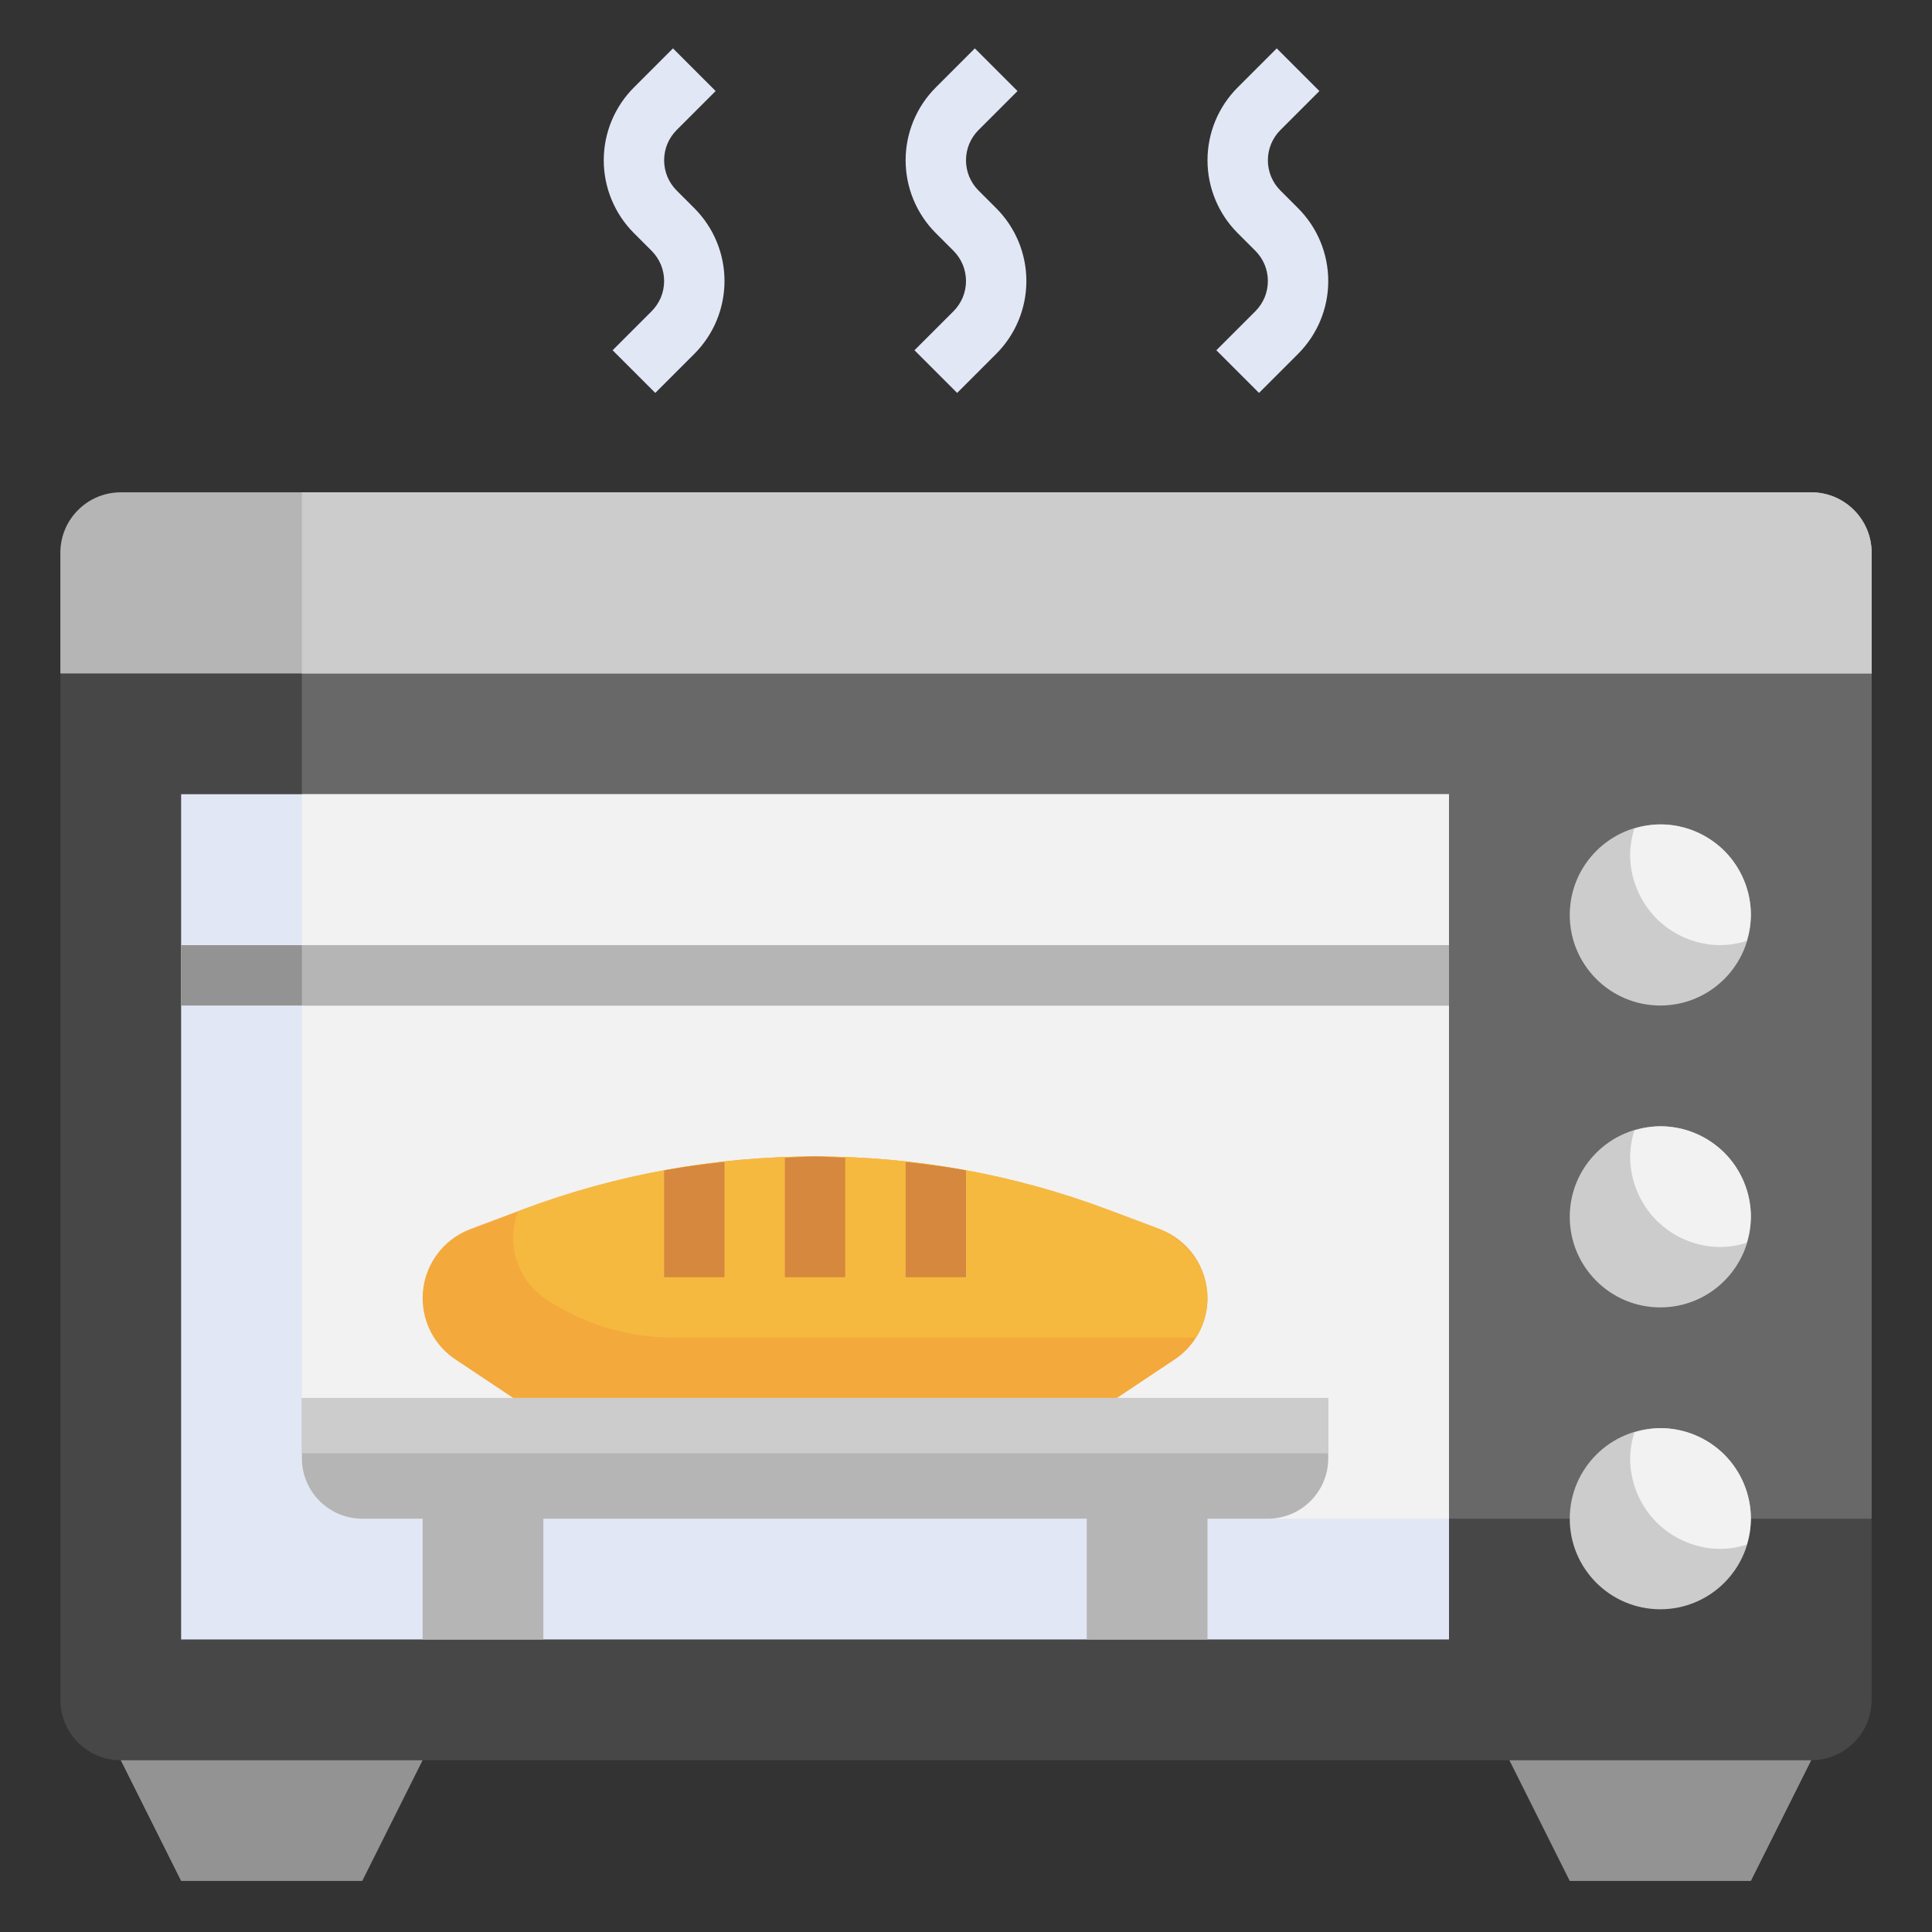
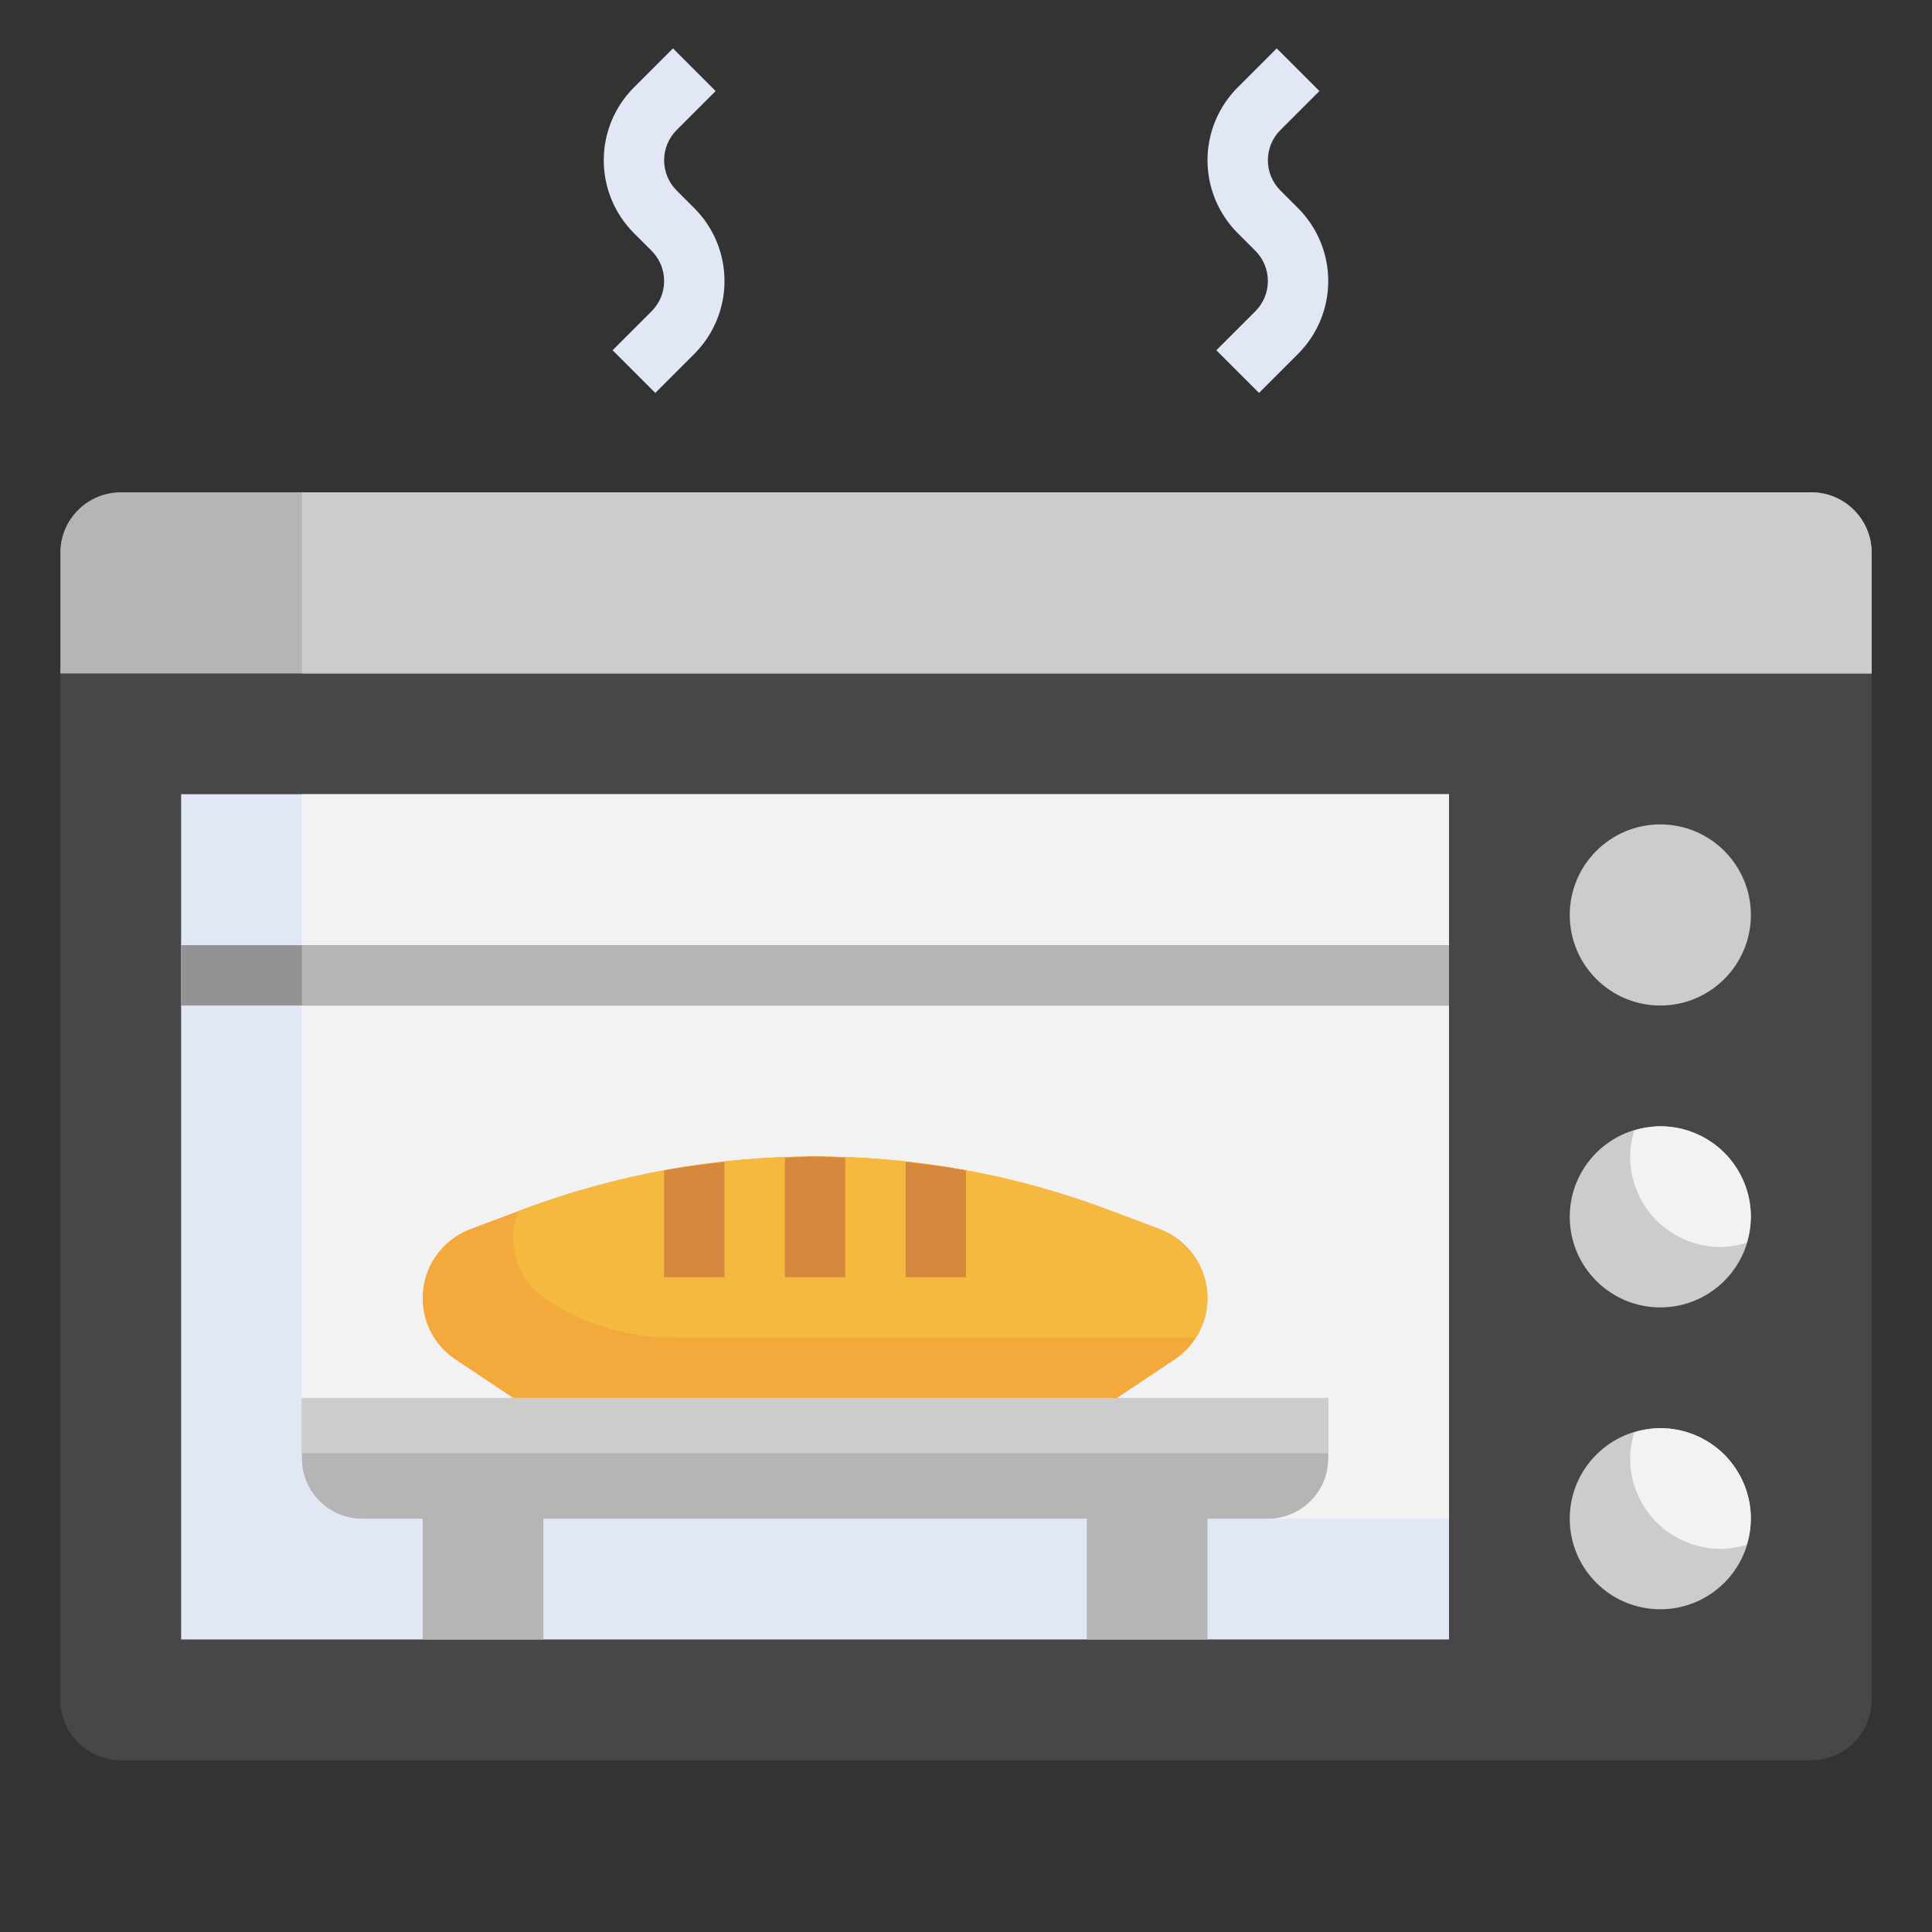
<svg xmlns="http://www.w3.org/2000/svg" width="24" height="24" viewBox="0 0 24 24" fill="none">
  <rect x="0" y="0" width="24" height="24" fill="#333333" stroke="none" />
  <g clip-path="url(#clip0_1_83)">
    <path d="M22.5 6.116H1.5C1.086 6.116 0.75 6.452 0.75 6.866V21.116C0.75 21.53 1.086 21.866 1.5 21.866H22.5C22.914 21.866 23.25 21.53 23.25 21.116V6.866C23.25 6.452 22.914 6.116 22.5 6.116Z" fill="#474747" />
-     <path d="M22.5 6.116H3.75V18.116C3.75 18.315 3.829 18.506 3.97 18.646C4.11 18.787 4.301 18.866 4.5 18.866H23.25V6.866C23.25 6.667 23.171 6.476 23.03 6.336C22.89 6.195 22.699 6.116 22.5 6.116Z" fill="#686868" />
    <path d="M2.25 9.866H18V20.366H2.25V9.866Z" fill="#E2E7F6" />
    <path d="M23.25 8.366H0.75V6.866C0.75 6.667 0.829 6.476 0.97 6.336C1.11 6.195 1.301 6.116 1.5 6.116H22.5C22.699 6.116 22.89 6.195 23.03 6.336C23.171 6.476 23.25 6.667 23.25 6.866V8.366Z" fill="#B5B5B5" />
    <path d="M3.75 18.116C3.75 18.315 3.829 18.506 3.97 18.646C4.11 18.787 4.301 18.866 4.5 18.866H18V9.866H3.75V18.116Z" fill="#F2F2F2" />
    <path d="M15 20.366V18.866H15.75C15.949 18.866 16.14 18.787 16.28 18.646C16.421 18.506 16.5 18.315 16.5 18.116V17.366H3.75V18.116C3.75 18.315 3.829 18.506 3.97 18.646C4.11 18.787 4.301 18.866 4.5 18.866H5.25V20.366H6.75V18.866H13.5V20.366H15Z" fill="#B5B5B5" />
    <path d="M20.625 12.491C21.246 12.491 21.75 11.987 21.75 11.366C21.75 10.745 21.246 10.241 20.625 10.241C20.004 10.241 19.5 10.745 19.5 11.366C19.5 11.987 20.004 12.491 20.625 12.491Z" fill="#CCCCCC" />
-     <path d="M20.625 10.241C20.515 10.243 20.407 10.26 20.303 10.293C20.269 10.398 20.252 10.507 20.25 10.616C20.25 10.914 20.369 11.2 20.579 11.412C20.791 11.623 21.077 11.741 21.375 11.741C21.485 11.739 21.593 11.722 21.697 11.688C21.731 11.584 21.748 11.476 21.75 11.366C21.75 11.068 21.631 10.781 21.421 10.57C21.209 10.36 20.923 10.241 20.625 10.241Z" fill="#F2F2F2" />
    <path d="M20.625 16.241C21.246 16.241 21.75 15.737 21.75 15.116C21.75 14.495 21.246 13.991 20.625 13.991C20.004 13.991 19.5 14.495 19.5 15.116C19.5 15.737 20.004 16.241 20.625 16.241Z" fill="#CCCCCC" />
    <path d="M20.625 19.991C21.246 19.991 21.75 19.487 21.75 18.866C21.75 18.245 21.246 17.741 20.625 17.741C20.004 17.741 19.5 18.245 19.5 18.866C19.5 19.487 20.004 19.991 20.625 19.991Z" fill="#CCCCCC" />
-     <path d="M5.25 21.866L4.5 23.366H2.25L1.5 21.866" fill="#939393" />
-     <path d="M22.5 21.866L21.75 23.366H19.5L18.75 21.866" fill="#939393" />
    <path d="M8.14 4.881L7.61 4.351L8.095 3.866C8.144 3.817 8.183 3.758 8.21 3.694C8.236 3.63 8.25 3.561 8.25 3.491C8.25 3.421 8.236 3.352 8.21 3.288C8.183 3.224 8.144 3.165 8.095 3.116L7.875 2.896C7.635 2.656 7.5 2.33 7.5 1.991C7.5 1.651 7.635 1.326 7.875 1.086L8.36 0.601L8.89 1.131L8.405 1.616C8.356 1.665 8.317 1.724 8.29 1.788C8.264 1.852 8.25 1.921 8.25 1.991C8.25 2.061 8.264 2.13 8.29 2.194C8.317 2.258 8.356 2.317 8.405 2.366L8.625 2.586C8.865 2.826 9 3.151 9 3.491C9 3.831 8.865 4.156 8.625 4.396L8.14 4.881Z" fill="#E2E7F6" />
-     <path d="M11.89 4.881L11.36 4.351L11.845 3.866C11.894 3.817 11.933 3.758 11.96 3.694C11.986 3.63 12 3.561 12 3.491C12 3.421 11.986 3.352 11.96 3.288C11.933 3.224 11.894 3.165 11.845 3.116L11.625 2.896C11.385 2.656 11.25 2.33 11.25 1.991C11.25 1.651 11.385 1.326 11.625 1.086L12.11 0.601L12.64 1.131L12.155 1.616C12.106 1.665 12.067 1.724 12.04 1.788C12.014 1.852 12 1.921 12 1.991C12 2.061 12.014 2.13 12.04 2.194C12.067 2.258 12.106 2.317 12.155 2.366L12.375 2.586C12.615 2.826 12.75 3.151 12.75 3.491C12.75 3.831 12.615 4.156 12.375 4.396L11.89 4.881Z" fill="#E2E7F6" />
    <path d="M15.64 4.881L15.11 4.351L15.595 3.866C15.644 3.817 15.683 3.758 15.71 3.694C15.736 3.63 15.75 3.561 15.75 3.491C15.75 3.421 15.736 3.352 15.71 3.288C15.683 3.224 15.644 3.165 15.595 3.116L15.375 2.896C15.135 2.656 15 2.33 15 1.991C15 1.651 15.135 1.326 15.375 1.086L15.86 0.601L16.39 1.131L15.905 1.616C15.856 1.665 15.817 1.724 15.79 1.788C15.764 1.852 15.75 1.921 15.75 1.991C15.75 2.061 15.764 2.13 15.79 2.194C15.817 2.258 15.856 2.317 15.905 2.366L16.125 2.586C16.365 2.826 16.5 3.151 16.5 3.491C16.5 3.831 16.365 4.156 16.125 4.396L15.64 4.881Z" fill="#E2E7F6" />
    <path d="M2.25 11.741H18V12.491H2.25V11.741Z" fill="#939393" />
    <path d="M6.375 17.366L5.658 16.888C5.532 16.804 5.429 16.691 5.358 16.558C5.287 16.425 5.25 16.276 5.25 16.126C5.25 15.939 5.307 15.757 5.413 15.604C5.519 15.451 5.67 15.333 5.844 15.268L6.494 15.024C7.655 14.589 8.885 14.366 10.125 14.366C11.365 14.366 12.595 14.589 13.756 15.024L14.406 15.268C14.58 15.334 14.731 15.451 14.837 15.604C14.943 15.757 15 15.939 15 16.126C15 16.277 14.963 16.425 14.892 16.558C14.82 16.691 14.718 16.804 14.592 16.888L13.875 17.366" fill="#F4A93C" />
    <path d="M14.926 15.776C14.868 15.652 14.785 15.541 14.684 15.449C14.582 15.357 14.463 15.286 14.334 15.241L13.756 15.024C11.415 14.146 8.835 14.146 6.494 15.024L6.439 15.045C6.362 15.239 6.354 15.453 6.417 15.652C6.479 15.852 6.609 16.023 6.783 16.138C7.25 16.45 7.8 16.616 8.362 16.616H14.851C14.933 16.494 14.983 16.352 14.996 16.206C15.009 16.059 14.985 15.911 14.926 15.776Z" fill="#F6B940" />
    <path d="M10.5 14.383C10.375 14.378 10.25 14.366 10.125 14.366C10 14.366 9.875 14.378 9.75 14.383V15.866H10.5V14.383Z" fill="#D5883E" />
    <path d="M9 14.434C8.749 14.462 8.498 14.493 8.25 14.539V15.866H9V14.434Z" fill="#D5883E" />
    <path d="M12 14.539C11.752 14.493 11.501 14.462 11.25 14.434V15.866H12V14.539Z" fill="#D5883E" />
    <path d="M3.75 11.741H18V12.491H3.75V11.741Z" fill="#B5B5B5" />
    <path d="M22.5 6.116H3.75V8.366H23.25V6.866C23.25 6.667 23.171 6.476 23.03 6.336C22.89 6.195 22.699 6.116 22.5 6.116Z" fill="#CCCCCC" />
    <path d="M3.75 17.366H16.5V18.053H3.75V17.366Z" fill="#CCCCCC" />
    <path d="M20.625 13.991C20.515 13.993 20.407 14.01 20.303 14.043C20.269 14.148 20.252 14.257 20.25 14.366C20.25 14.664 20.369 14.95 20.579 15.162C20.791 15.373 21.077 15.491 21.375 15.491C21.485 15.489 21.593 15.472 21.697 15.438C21.731 15.334 21.748 15.226 21.75 15.116C21.75 14.818 21.631 14.531 21.421 14.32C21.209 14.11 20.923 13.991 20.625 13.991Z" fill="#F2F2F2" />
    <path d="M20.625 17.741C20.515 17.743 20.407 17.76 20.303 17.794C20.269 17.898 20.252 18.006 20.25 18.116C20.25 18.414 20.369 18.701 20.579 18.912C20.791 19.122 21.077 19.241 21.375 19.241C21.485 19.239 21.593 19.222 21.697 19.188C21.731 19.084 21.748 18.976 21.75 18.866C21.75 18.568 21.631 18.282 21.421 18.07C21.209 17.86 20.923 17.741 20.625 17.741Z" fill="#F2F2F2" />
  </g>
  <defs>
    <clipPath id="clip0_1_83">
      <rect width="24" height="24" fill="white" />
    </clipPath>
  </defs>
</svg>